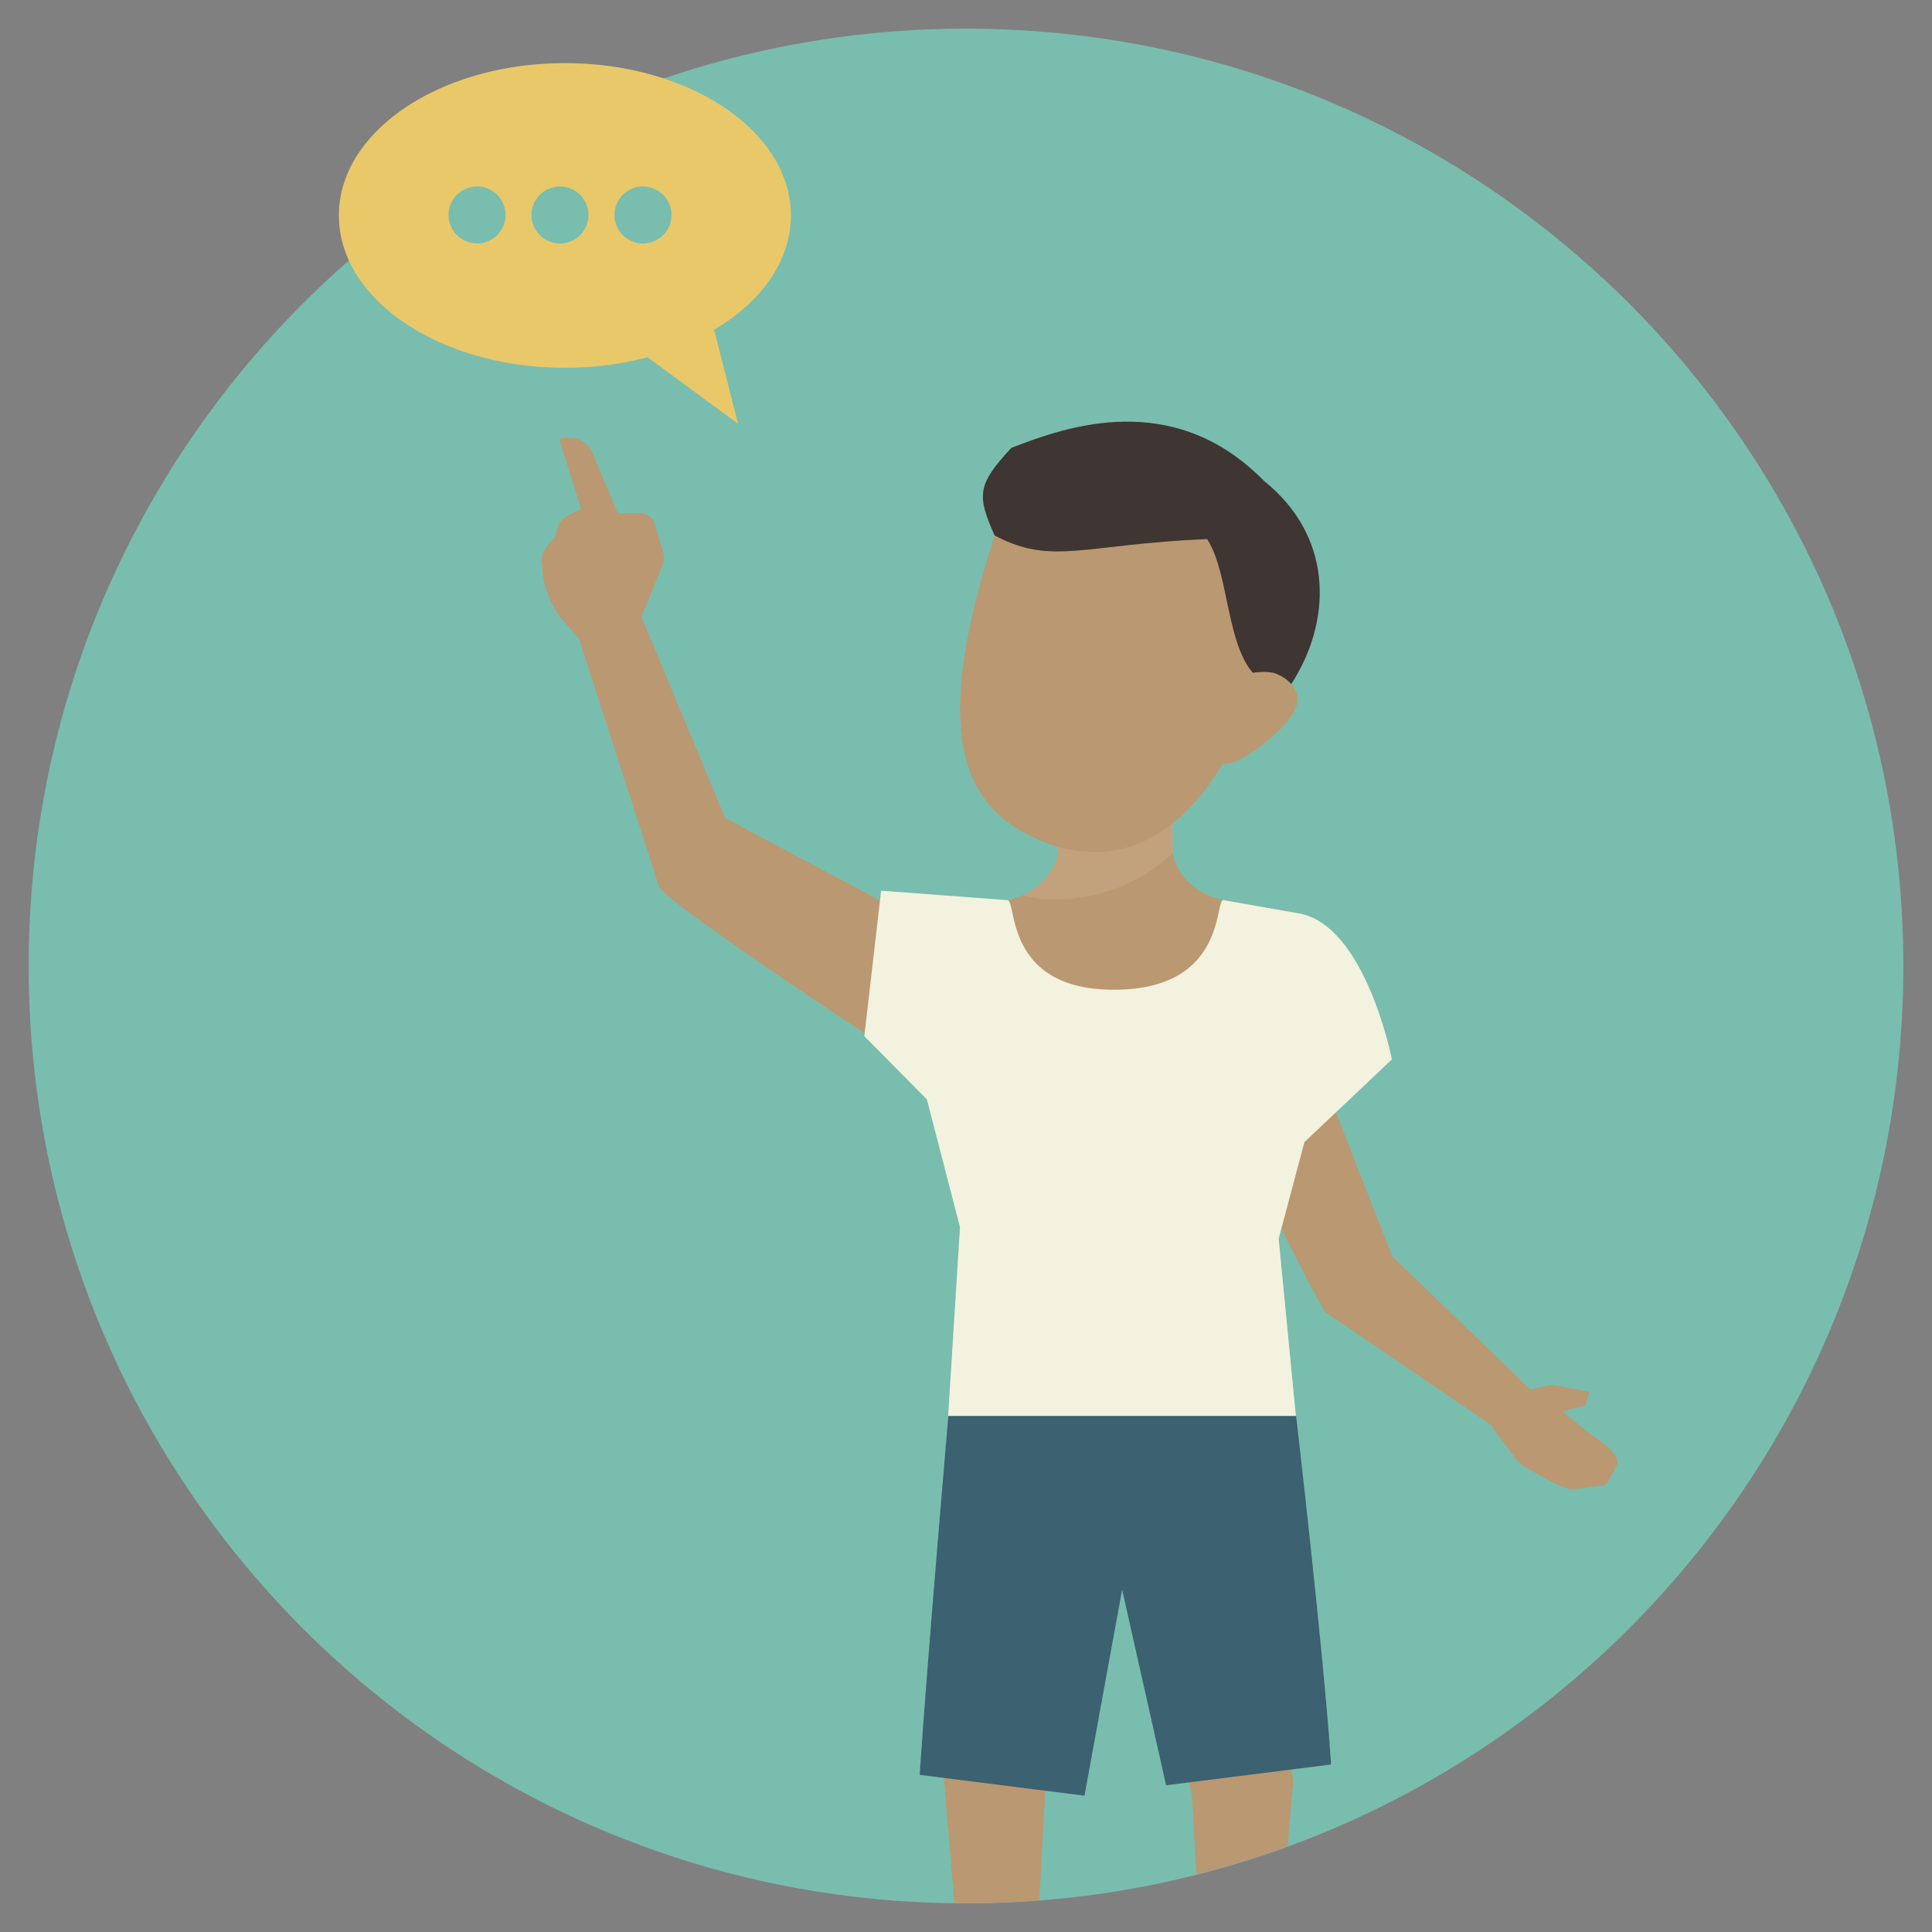
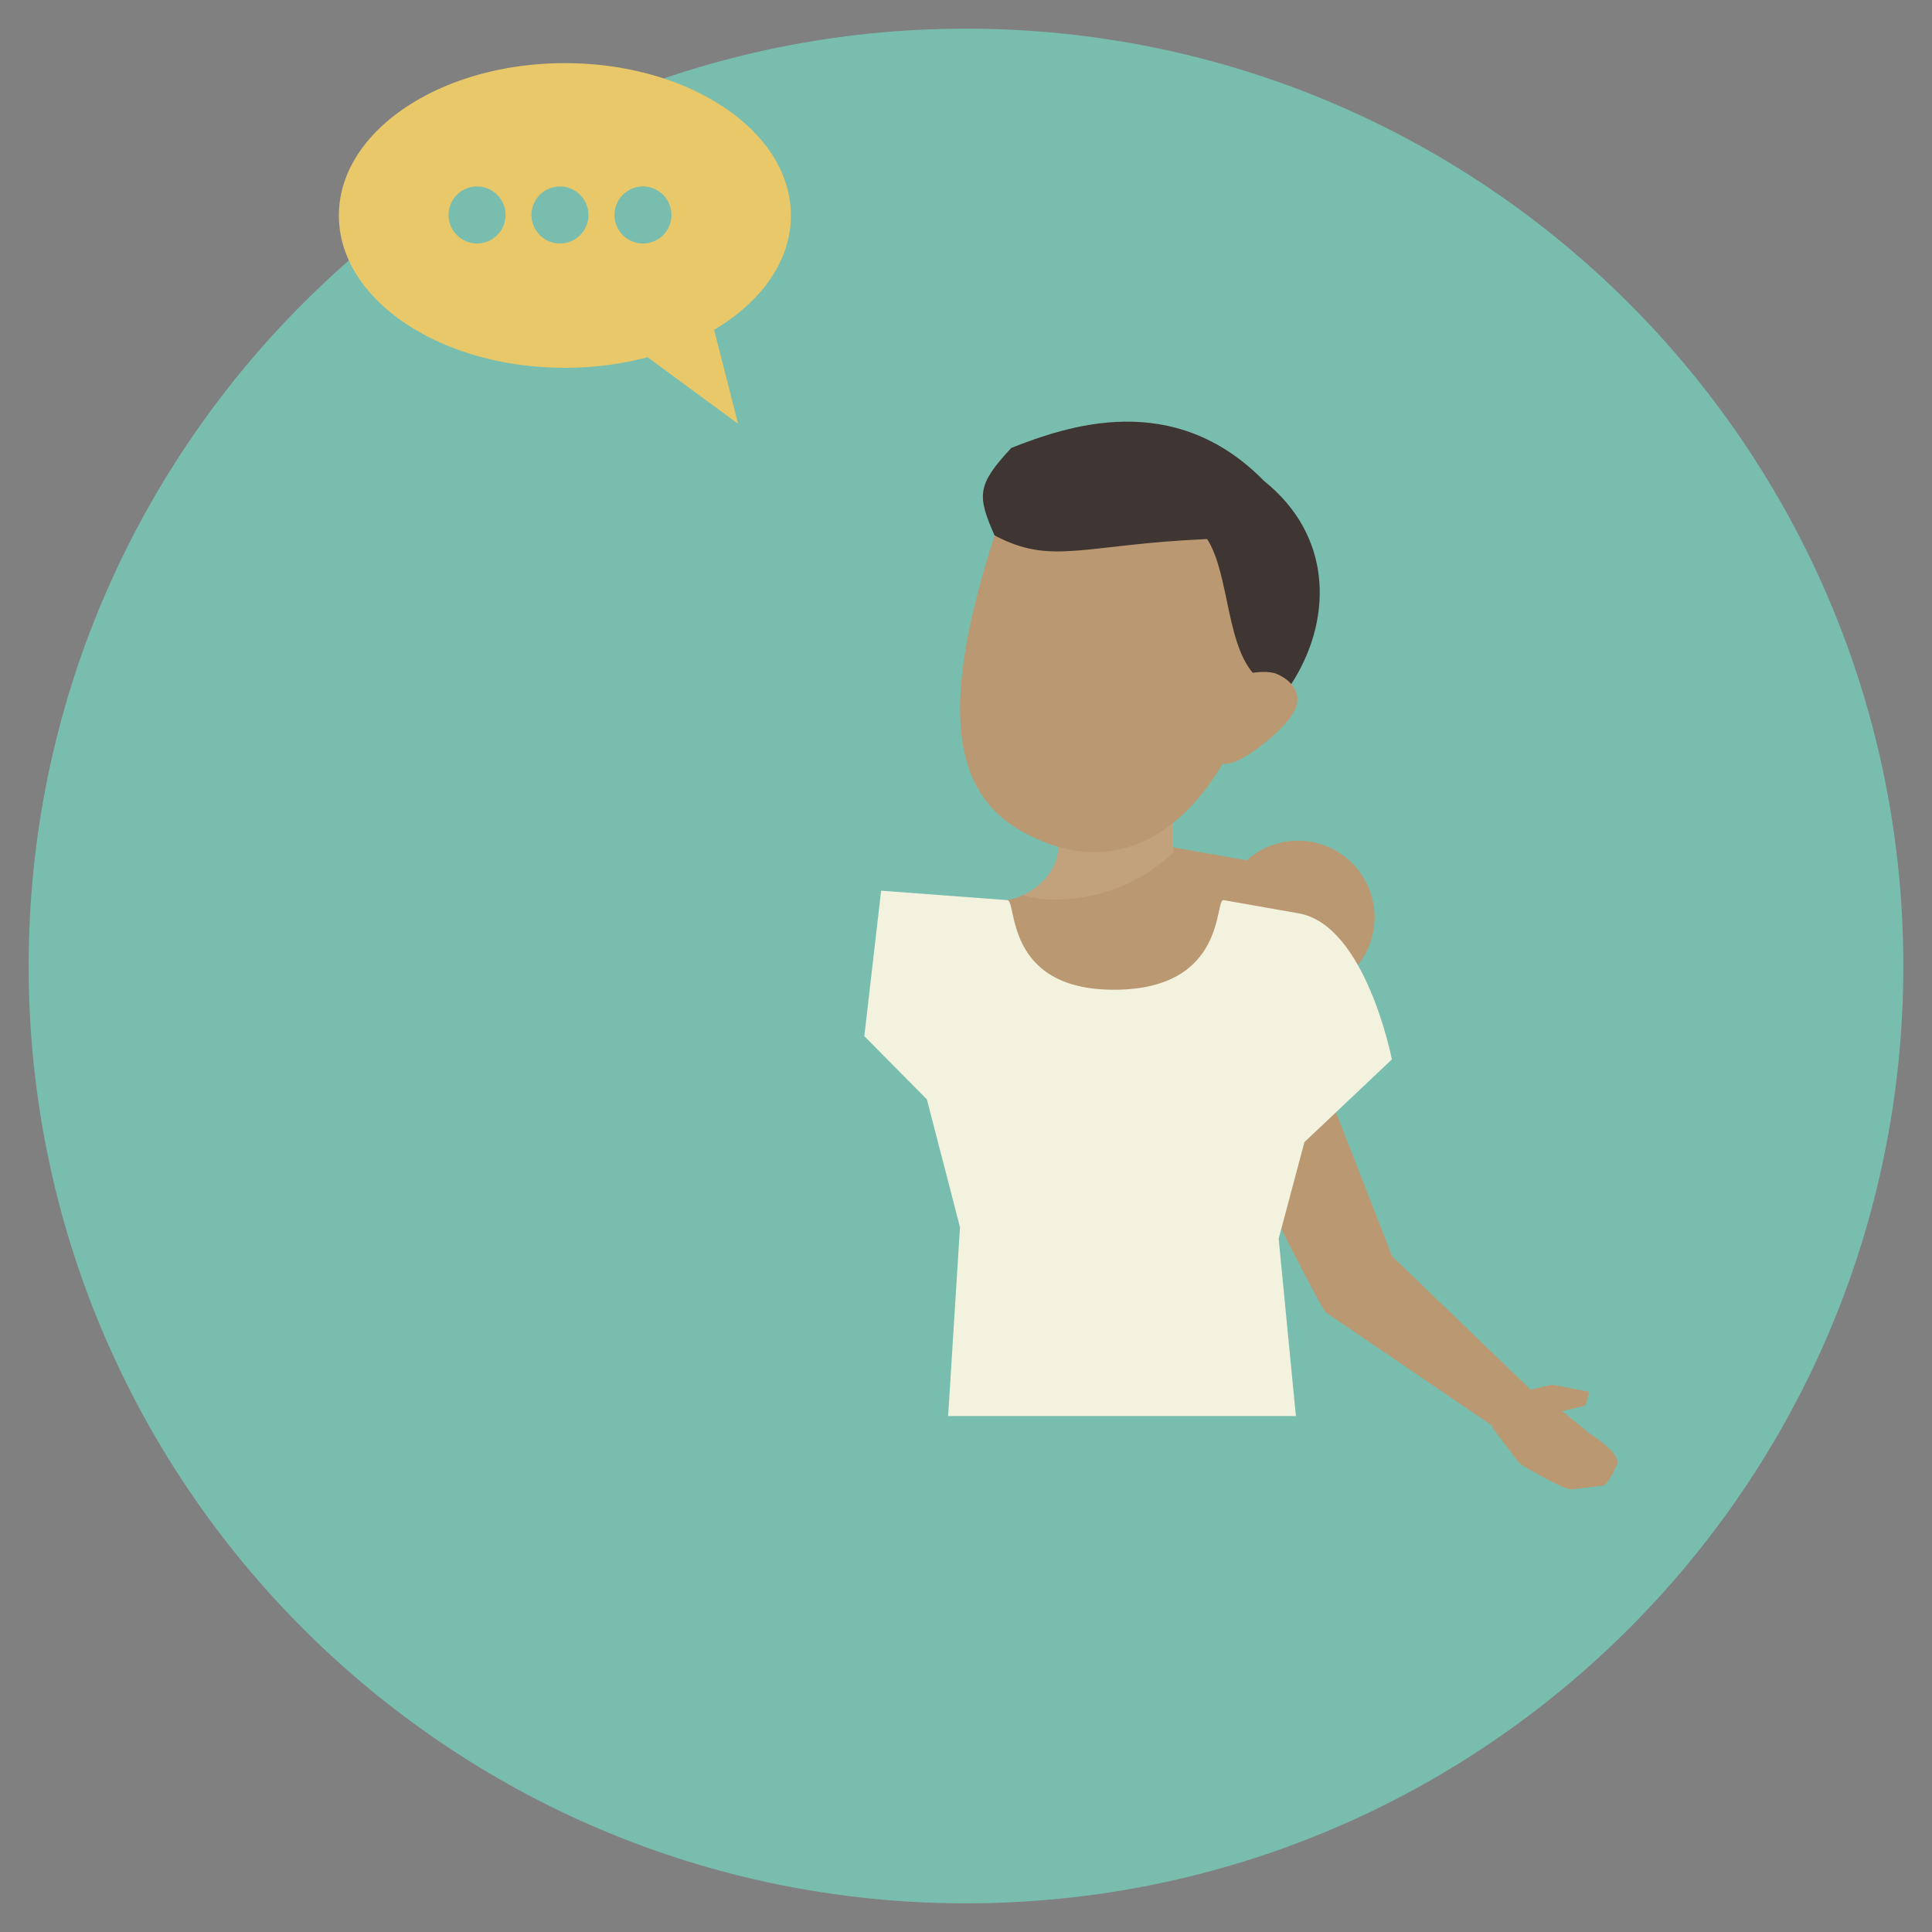
<svg xmlns="http://www.w3.org/2000/svg" viewBox="0 0 600 600">
  <rect x="0" y="0" width="600" height="600" fill="#808080" stroke="none" />
  <defs>
    <style>.cls-1{fill:none;}.cls-2{isolation:isolate;}.cls-3{clip-path:url(#clip-path);}.cls-4{fill:#79bdae;}.cls-5{clip-path:url(#clip-path-3);}.cls-6{fill:#ba9871;}.cls-7{fill:#d4d2d2;}.cls-8{opacity:0.36;mix-blend-mode:multiply;}.cls-9{clip-path:url(#clip-path-4);}.cls-10{fill:#d1b393;}.cls-11{fill:#f3f2df;}.cls-12{fill:#3c6170;}.cls-13{fill:#3f3532;}.cls-14{fill:#e9c869;}</style>
    <clipPath id="clip-path">
      <rect class="cls-1" x="8.9" y="8.9" width="582.2" height="582.2" />
    </clipPath>
    <clipPath id="clip-path-3">
      <circle class="cls-1" cx="300" cy="300" r="291.1" transform="translate(-124.26 300) rotate(-45)" />
    </clipPath>
    <clipPath id="clip-path-4">
      <rect class="cls-1" x="290.18" y="228.29" width="101.32" height="54.24" />
    </clipPath>
  </defs>
  <title>EEI-POTB-LessonsWeLearn</title>
  <g class="cls-2">
    <g id="Layer_1" data-name="Layer 1">
      <g class="cls-3">
        <g class="cls-3">
          <path class="cls-4" d="M300,591.1c160.77,0,291.1-130.33,291.1-291.1S460.77,8.9,300,8.9,8.9,139.23,8.9,300,139.23,591.1,300,591.1" />
        </g>
        <g class="cls-5">
-           <path class="cls-6" d="M328.59,263.12V249.51H364.1v13.61c0,7.52,7.12,14.87,15.89,16.42l23.09,4.07A20,20,0,0,1,419,302.56l-73,19.36-72.24-19.36a20,20,0,0,1,15.9-18.95l23.09-4.07c8.77-1.55,15.89-8.9,15.89-16.42" />
+           <path class="cls-6" d="M328.59,263.12V249.51H364.1v13.61l23.09,4.07A20,20,0,0,1,419,302.56l-73,19.36-72.24-19.36a20,20,0,0,1,15.9-18.95l23.09-4.07c8.77-1.55,15.89-8.9,15.89-16.42" />
          <path class="cls-7" d="M364.1,249.51h0v13.61a12.32,12.32,0,0,0,.12,1.72h0a12.32,12.32,0,0,1-.12-1.72V249.51m-35.51,13.61v0Zm0,.14v0m0,.11s0,.08,0,.11,0-.07,0-.11m0,.12v0m0,.13v0m0,.11v0m0,.12s0,.06,0,.1,0-.07,0-.1m0,.13s0,.06,0,.09,0-.06,0-.09m0,.1v0m0,.13s0,.06,0,.1,0-.07,0-.1m0,.11a2,2,0,0,0,0,.23,2,2,0,0,1,0-.23m0,.24a.41.41,0,0,1,0,.11.41.41,0,0,0,0-.11m0,.12,0,.23,0-.23m0,.24,0,.11,0-.11m0,.11c-.7,4.43-3.74,8.63-8,11.42a22,22,0,0,1-3,1.63h0c5.77-2.57,10.13-7.64,11-13.05" />
          <g class="cls-8">
            <g class="cls-9">
              <path class="cls-10" d="M364.1,249.51H328.59v13.86s0,.08,0,.11h0v.13a.28.28,0,0,1,0,.09v.13h0s0,.07,0,.1v0s0,.06,0,.09h0v.11h0v.13l0,.22h0a.41.41,0,0,1,0,.11h0l0,.23h0l0,.11c-.85,5.41-5.2,10.48-11,13.05a34.22,34.22,0,0,0,10.23,1.41,55.24,55.24,0,0,0,17.94-3.19,50.6,50.6,0,0,0,18.59-11.46,12.32,12.32,0,0,1-.12-1.72V249.51" />
            </g>
          </g>
-           <path class="cls-6" d="M189.7,185.91c5-1.91,7.8,1.15,9.71,6.14l25.78,62L277.7,282c5.4,2.89,15.6,46.51,7.09,49.7,0,0-78.18-51.31-80.09-56.29l-25.27-78.29c-1.92-5,5.28-9.24,10.27-11.16" />
          <path class="cls-6" d="M477.59,433.73l-45.25-43.56-34.17-87.61c.11-.65-13.44,43.46-13.88,52.14,0,0,25.41,50.89,27.47,52.89l54.5,37.11c6.45,2.52,8.31,3.17,12-.67s3.13-6.58-.7-10.3" />
          <path class="cls-11" d="M312.7,279.54c3.38-.6-1.51,28,33.55,27.83S377.07,279,380,279.54l23.09,4.07c21,3.35,29.17,45.4,29.17,45.4L405.1,354.7l-8,30,5.35,55.06h-108l3.68-58.65-10.28-39.69-19.43-19.64,5.22-45.17Z" />
-           <path class="cls-6" d="M336.8,498.3l-12.88,61.18.82-5.24L320,639.9s.4,3.79-8.87,4.6c-9,.78-10.47-4-10.47-4l-7.4-86.38a10,10,0,0,1,.35-3.64l.47-1.61,6.38-66.64Z" />
-           <path class="cls-6" d="M358,499.87l12.89,61.18-.82-5.24,4.7,84.09s-.41,3.79,8.87,4.6c9,.78,10.47-4,10.47-4l7.4-86.38a10.22,10.22,0,0,0-.35-3.64l-.47-1.61-6.38-66.64Z" />
-           <path class="cls-12" d="M362.14,554.43l-13.65-60.77-11.69,64-51.19-6.46c2.27-34.44,8.91-111.44,8.91-111.44h108s8.59,73.78,10.86,108.22" />
          <path class="cls-13" d="M341.05,238.33c-9.33-1.37-22.45-65.7-32.16-72-5.51-12.51-5.51-15.72,5.19-27.23,17.12-6.69,50.3-18.46,78.47,10.25,42,33.66.81,100-51.5,89" />
          <path class="cls-6" d="M401.28,222c-4.36,6.51-17.59,16.75-21.88,15.07s-9.6-14.2-5.24-20.71,17.8-8.84,22.09-7.16,9.38,6.29,5,12.8" />
          <path class="cls-6" d="M317.43,258.23c-22.81-12.72-25-40.93-8.54-91.94,17.84,9.44,27.14,2.82,66,1.11,7.18,11.19,5.72,34.67,15.95,43.33-11.53,40-38.77,66.81-73.37,47.5" />
-           <path class="cls-6" d="M197.89,194.74l7.85-19.22a6.29,6.29,0,0,0,.19-4.19l-2.69-8.71a4.62,4.62,0,0,0-4.41-3.25h-6.94L184,140.7a7.81,7.81,0,0,0-8.41-4.67l-1.95.3,6.87,21.82s-4.93,2-6.18,3.54-1.77,4.75-1.77,4.75l-2.81,3.41a6.46,6.46,0,0,0-1.47,4.62l.18,2.45a28,28,0,0,0,7,16.5l7.52,8.51Z" />
          <path class="cls-6" d="M468.82,433.13l12-2.86a6,6,0,0,1,2.59,0l10.17,2-1.19,4.25-7.23,1.72,8.28,6.79c.8.65,10.3,6.35,8.69,9.94-.62,1.39-2.74,5.79-4.14,6.38l-9.46,1.15c-2.05.87-16.15-7.69-16.15-7.69l-1-1-7.27-9.57a6,6,0,0,1,.19-7.54l1.29-1.54a6,6,0,0,1,3.22-2" />
        </g>
        <g class="cls-3">
          <path class="cls-14" d="M199.68,75.61a8.85,8.85,0,1,1,8.85-8.85,8.84,8.84,0,0,1-8.85,8.85m-25.77,0a8.85,8.85,0,1,1,8.84-8.85,8.85,8.85,0,0,1-8.84,8.85m-25.78,0A8.85,8.85,0,1,1,157,66.76a8.85,8.85,0,0,1-8.85,8.85m27.28-56c-38.76,0-70.19,21.18-70.19,47.31s31.43,47.3,70.19,47.3a100.32,100.32,0,0,0,25.68-3.28l28.11,20.69-7.44-29.2c14.61-8.67,23.84-21.36,23.84-35.51,0-26.13-31.43-47.31-70.19-47.31" />
        </g>
      </g>
    </g>
  </g>
</svg>